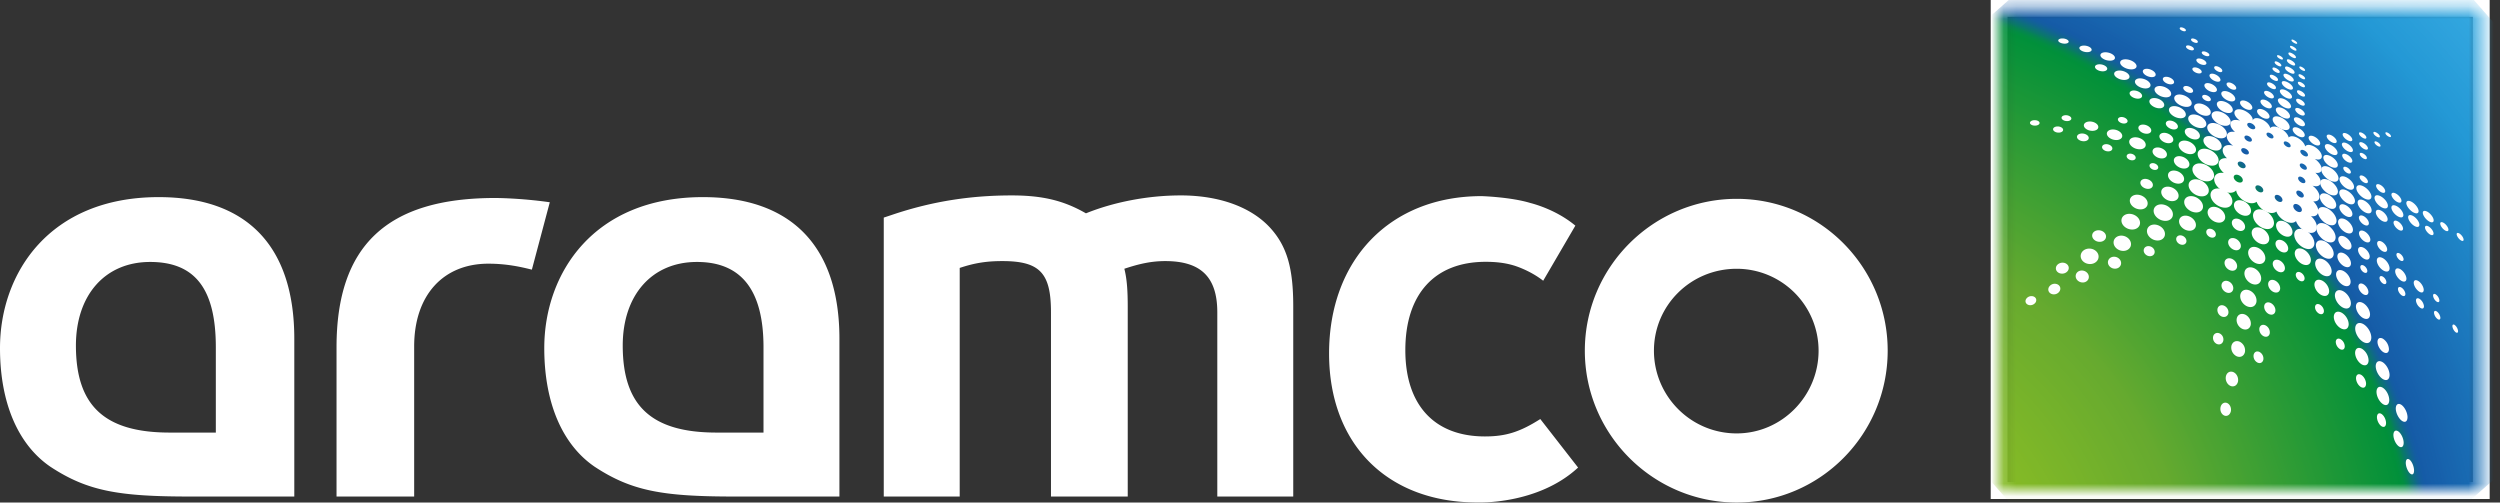
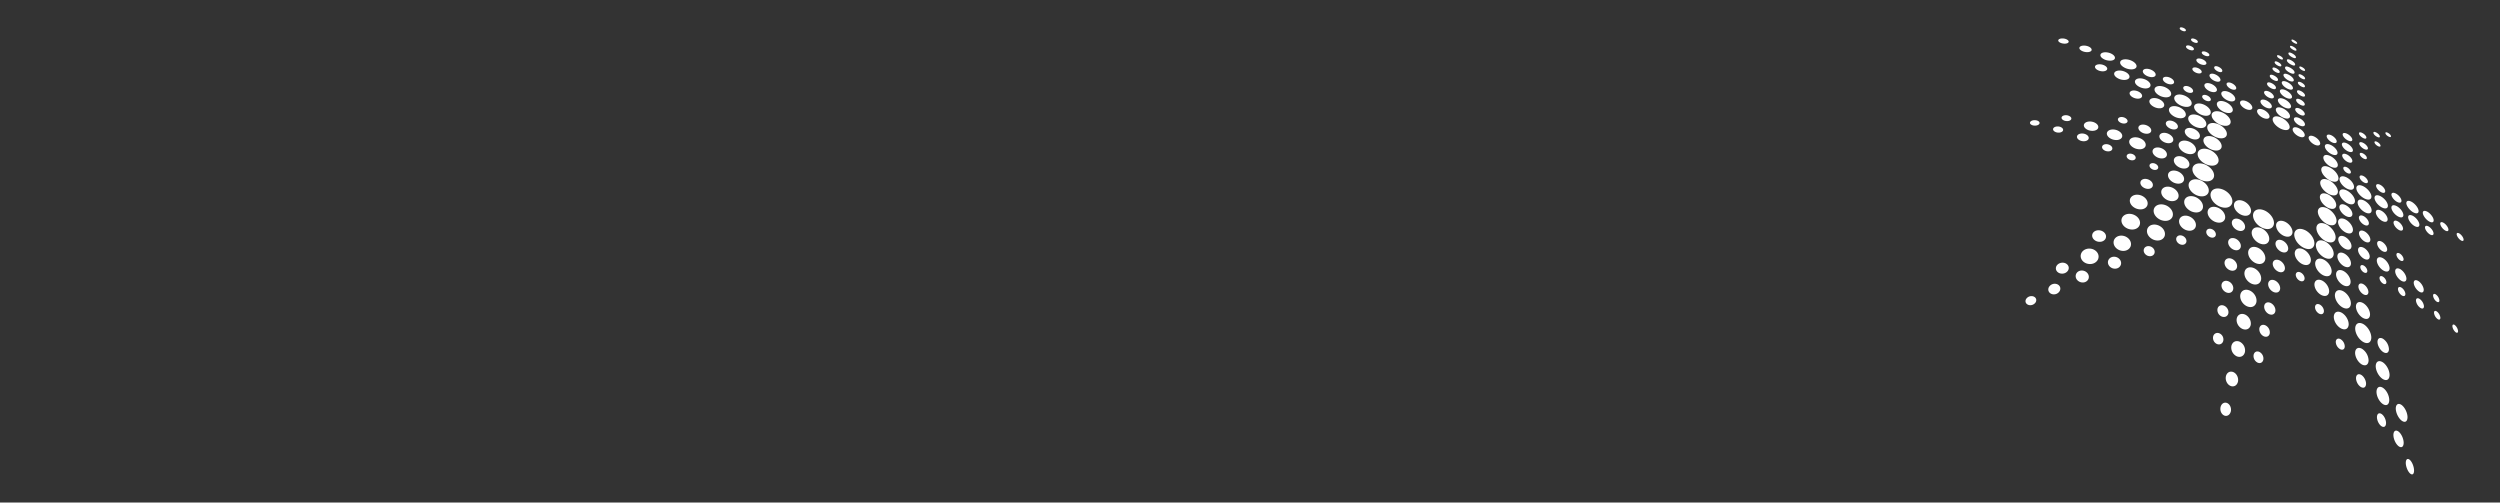
<svg xmlns="http://www.w3.org/2000/svg" width="199" height="40" viewBox="0 0 199 40" fill="none">
  <rect x="0" y="0" width="199" height="40" fill="#333333" stroke="none" />
-   <path d="M159.801 38.378h37.037V1.341h-37.037v37.037zm38.377 1.34h-39.717V0h39.717v39.718z" fill="#fff" />
  <mask id="rfesq2b1ia" style="mask-type:luminance" maskUnits="userSpaceOnUse" x="159" y="0" width="39" height="40">
-     <path d="M159.131.67h38.378v38.378h-38.378V.67z" fill="#fff" />
-   </mask>
+     </mask>
  <g mask="url(#rfesq2b1ia)">
-     <path d="m140.104 17.373 35.729 40.703 40.703-35.729-35.729-40.703-40.703 35.73z" fill="url(#7puygfuk5b)" />
-   </g>
+     </g>
  <path d="M180.303 16.774c.453.229.754.688.699 1.066-.07.383-.479.506-.951.282-.469-.235-.771-.709-.699-1.089.085-.369.493-.477.951-.259zm1.351-7.384c.37.197.631.526.602.764-.041.234-.363.269-.745.074-.383-.2-.644-.54-.604-.778.051-.228.372-.254.747-.06zm.123-.736c.311.167.531.437.506.63-.033.188-.299.208-.617.044-.321-.167-.538-.445-.508-.634.041-.187.309-.2.619-.04zm.119-.729c.287.155.49.402.47.574-.031.169-.277.182-.572.028-.293-.158-.497-.41-.472-.578.038-.167.284-.174.574-.024zm.11-.71c.267.145.457.37.437.522-.025.151-.252.16-.527.016-.27-.147-.461-.378-.437-.529.033-.15.26-.15.527-.01zm.107-.658c.248.135.424.342.405.477-.023.135-.23.137-.482.004-.252-.137-.427-.347-.407-.483.027-.133.235-.13.484.002zm.097-.592c.228.125.39.313.375.435-.02.12-.212.117-.444-.006-.233-.129-.395-.32-.377-.44.025-.12.215-.113.446.01zm.091-.574c.209.117.361.268.347.395-.021.127-.195.1-.408-.013-.214-.12-.369-.275-.349-.4.025-.124.197-.096.41.018zm.09-.582c.181.103.314.233.302.34-.018.107-.168.078-.352-.022-.186-.103-.318-.235-.305-.343.022-.106.17-.076.355.025zm.087-.546c.167.095.289.212.279.309-.017.095-.152.066-.321-.025-.168-.097-.291-.214-.278-.31.017-.096.153-.066.32.026zm.082-.539c.143.084.249.182.24.264-.011.081-.127.051-.273-.029-.146-.083-.254-.182-.242-.263.015-.082.13-.052.275.028zm.083-.504c.127.074.219.159.212.229-.011.07-.115.042-.242-.03-.128-.072-.222-.16-.213-.23.013-.069.117-.042.243.031zm-2.819 16.139c-.391-.196-.641-.6-.581-.93.074-.323.419-.425.804-.243.379.19.628.584.578.913-.064.331-.407.445-.801.26zm-.301 1.575c-.383-.19-.624-.594-.56-.931.075-.332.414-.444.791-.269.372.185.612.58.559.914-.067.337-.406.463-.79.286zm-.32 1.64c-.37-.18-.602-.586-.537-.928.075-.339.409-.46.774-.292.364.179.596.572.541.914-.069.344-.402.478-.778.306zm-.354 1.802c-.362-.172-.587-.578-.517-.928.079-.345.406-.477.761-.315.354.172.577.562.517.91-.072.351-.397.496-.761.333zm-.362 1.801c-.315-.148-.505-.507-.442-.827.07-.315.359-.446.671-.307.305.147.495.497.442.816-.067.318-.355.457-.671.318zm-.447 2.183a.772.772 0 0 1-.42-.828c.077-.318.357-.462.659-.332a.774.774 0 0 1 .42.814c-.07.326-.353.476-.659.346zm-.495 2.359c-.272-.122-.427-.452-.364-.763.068-.305.325-.447.596-.335.265.119.422.44.367.75-.069.308-.326.46-.599.348zm-.489 2.36c-.234-.1-.36-.39-.3-.672.065-.278.288-.417.517-.328.225.098.357.382.303.66-.066.279-.288.428-.52.34zm4.855-15.415c.359.185.604.557.569.862-.049.309-.361.406-.731.227-.367-.188-.612-.569-.569-.878.055-.298.369-.388.731-.211zm1.593.665c.439.232.749.704.719 1.091-.043.393-.417.52-.872.292-.454-.236-.768-.722-.726-1.112.057-.38.432-.49.879-.27zm11.023-.582c-.18-.113-.302-.078-.283.084.023.163.183.383.364.502.185.117.307.08.285-.087-.027-.165-.185-.384-.366-.499zm-1.281-.878c-.243-.143-.41-.1-.389.104.027.207.234.487.474.639.245.147.409.102.387-.11-.03-.21-.237-.484-.472-.633zm-3.584 11.965c-.308-.189-.547-.057-.555.312.003.373.243.817.552 1.02.314.194.546.056.551-.323-.007-.374-.244-.813-.548-1.01zm-1.528-3.029c-.359-.205-.641-.066-.661.323-.008.395.264.867.628 1.087.365.209.645.062.655-.338 0-.397-.27-.86-.622-1.072zm-1.607-2.619c-.355-.192-.64-.07-.67.285-.014.36.248.794.607.998.362.194.647.065.667-.3.007-.359-.253-.786-.604-.983zm-.991-10.745c-.32-.168-.579-.133-.599.09-.01.23.229.541.556.72.327.17.582.127.597-.102.005-.229-.237-.536-.554-.707zm6.566 4.762c-.251-.145-.428-.098-.414.115.023.219.232.508.482.661.254.152.429.098.412-.122-.025-.218-.234-.502-.48-.654zm-1.295-.779c-.267-.15-.461-.103-.452.117.016.222.235.517.505.677.269.154.461.102.447-.123-.02-.224-.237-.514-.5-.671zm-2.584-.44c-.312-.169-.551-.114-.556.136.003.254.247.59.562.768.316.173.552.108.552-.147-.006-.255-.25-.584-.558-.757zm1.304-.346c-.297-.165-.517-.115-.517.12.012.24.249.56.552.738.302.167.522.112.514-.134-.017-.24-.253-.554-.549-.724zm-1.366-.789c-.334-.18-.591-.128-.597.128.003.26.266.614.607.805.342.185.595.125.594-.14-.01-.262-.272-.604-.604-.793zm-1.318.334c-.347-.185-.621-.125-.639.145-.005.274.262.637.614.834.355.187.627.12.637-.158-.003-.274-.269-.63-.612-.821zm-1.851 5.494c-.363-.185-.667-.079-.704.257-.025.343.239.762.608.964.373.19.675.073.702-.272.018-.342-.245-.752-.606-.95zm.109-1.443c-.394-.204-.717-.099-.756.248-.025.357.26.8.661 1.015.404.206.726.091.754-.266.015-.355-.27-.787-.659-.997zm.098-1.362c-.427-.22-.774-.118-.814.24-.025.37.287.836.719 1.072.437.225.784.11.811-.262.015-.37-.297-.823-.716-1.05zm.087-1.274c-.412-.21-.749-.127-.786.208-.021.344.282.786.703 1.014.422.217.757.119.784-.228.01-.342-.292-.77-.701-.994zm.06-1.103c-.362-.187-.655-.122-.684.16-.018.29.25.666.616.868.37.191.662.115.684-.176.01-.29-.255-.657-.616-.852zm.082-1.127c-.392-.201-.707-.141-.739.152-.019.3.275.703.674.918.4.208.714.135.734-.17.007-.299-.28-.688-.669-.9zm.058-1.02c-.38-.2-.687-.149-.714.126-.016.282.271.663.659.874.389.202.694.142.711-.143.007-.28-.277-.652-.656-.857zm-2.471-3.129c-.27-.137-.493-.117-.52.054-.022.173.168.417.442.563.272.137.496.114.519-.058.015-.173-.175-.414-.441-.559zm.054-.796c-.247-.128-.451-.113-.476.035-.016.154.159.372.406.506.248.13.454.11.474-.04.013-.154-.162-.369-.404-.5zm.04-.754c-.214-.112-.389-.103-.411.02-.013.129.141.317.354.432.217.114.389.102.409-.025.012-.126-.142-.312-.352-.427zm.03-.729c-.192-.1-.347-.11-.369.012-.012.125.129.277.321.384.195.101.352.111.368-.014.01-.127-.13-.275-.32-.382zm.042-.677c-.181-.095-.324-.11-.341.001-.011.116.119.254.299.353.18.095.324.108.339-.005.008-.114-.122-.25-.297-.35zm.03-.684c-.161-.085-.286-.1-.301-.005-.01.1.107.22.264.307.16.085.289.1.299.001.008-.098-.109-.215-.262-.303zm.028-.603c-.147-.08-.265-.098-.279-.01-.008.09.1.197.247.28.149.08.266.1.277.007.007-.088-.102-.195-.245-.277zm.027-.62c-.13-.072-.232-.09-.242-.015-.005.078.087.172.217.245.13.07.232.087.242.012.006-.079-.089-.17-.217-.242zm-1.697 14.677c.285.137.529.051.567-.195.03-.246-.157-.543-.435-.684-.281-.136-.524-.057-.569.185-.035.247.153.549.437.694zm-.24 1.58c.272.13.507.04.547-.206.03-.248-.149-.537-.414-.675-.27-.125-.504-.042-.549.2-.035.247.144.542.416.68zm-.377 1.622c.27.126.502.03.544-.224.033-.254-.141-.547-.404-.68-.264-.124-.497-.03-.544.218-.037.255.137.554.404.686zM180.606 25c.251.115.471.015.514-.233.033-.249-.128-.53-.374-.651-.248-.115-.467-.02-.513.225-.037.249.125.538.373.66zm-.417 1.765c.235.107.444.002.486-.241a.63.63 0 0 0-.344-.626c-.232-.105-.44-.007-.486.235a.636.636 0 0 0 .344.633zm-.485 2.1c.222.098.417-.014.46-.25a.594.594 0 0 0-.317-.603c-.218-.099-.412.005-.46.243a.591.591 0 0 0 .317.61zm7.112-14.73c-.322-.173-.574-.124-.591.116-.005.243.244.572.571.754.329.173.579.118.587-.129-.003-.243-.248-.565-.567-.74zm-.07 2.208c-.289-.152-.519-.099-.534.137-.003.237.215.545.507.709.296.157.524.095.534-.145-.001-.239-.218-.54-.507-.701zm-.023 1.14c-.331-.176-.594-.102-.613.175-.008.283.241.645.576.832.337.177.597.097.609-.187.002-.282-.247-.637-.572-.82zm-.166 4.097c-.323-.172-.583-.075-.605.234-.014.313.227.697.555.882.329.175.588.069.603-.247.006-.313-.232-.69-.553-.869zm5.438-5.499c-.274-.157-.464-.112-.451.112.025.225.254.527.528.696.276.158.465.11.447-.12-.029-.227-.256-.524-.524-.688zm-3.973 11.687c-.3-.168-.535-.045-.555.297-.007.346.22.753.52.938.306.173.541.041.553-.309a1.16 1.16 0 0 0-.518-.926zm1.66 3.103c-.283-.178-.503-.046-.513.312 0 .363.22.79.507.981.288.184.504.046.509-.322-.004-.363-.222-.784-.503-.97zm-3.286-5.98c-.331-.176-.599-.052-.624.291-.019.35.223.766.559.954.335.18.602.049.624-.303.008-.35-.232-.756-.559-.941zm-1.535-2.547c-.326-.167-.596-.06-.631.254-.023.32.209.704.539.882.332.17.602.055.631-.267.015-.317-.217-.694-.539-.869zm-1.49-2.484c-.359-.179-.659-.077-.706.242-.037.325.214.72.574.91.365.18.666.07.704-.256.028-.324-.22-.71-.572-.896zm3.247.327c-.301-.159-.544-.077-.563.2-.01.28.215.63.521.801.308.163.547.072.562-.21.003-.282-.22-.622-.52-.791zm-1.037-8.622c-.283-.149-.508-.12-.523.065-.01.193.203.463.49.619.287.152.507.118.521-.075.001-.192-.209-.456-.488-.61zm5.154 3.855c-.223-.127-.385-.091-.377.085.015.179.199.42.424.553.225.128.385.088.375-.092-.016-.179-.2-.417-.422-.546zm-2.504 3.005c-.255-.138-.451-.08-.457.142.001.223.198.509.452.657.258.14.452.077.454-.15-.004-.223-.201-.505-.449-.649zm-.124 5.701c-.313-.175-.56-.067-.575.259-.004.33.233.73.55.919.321.178.566.065.573-.272-.002-.33-.237-.722-.548-.906zm-1.434-5.267c-.292-.157-.529-.084-.548.173-.008.264.212.594.511.758.299.16.529.082.544-.184.003-.262-.217-.585-.507-.747zm3.021 1.7c-.285-.16-.499-.083-.5.184.006.271.233.617.518.789.289.166.503.085.498-.19-.014-.274-.236-.613-.516-.783zm1.226 13.791c-.23-.162-.403-.043-.405.28.005.327.188.716.417.891.234.167.4.044.4-.287-.008-.328-.188-.712-.412-.884zm-1.348-17.567c-.263-.146-.46-.095-.459.122.01.222.221.516.484.67.271.15.464.093.459-.13-.013-.225-.222-.51-.484-.662zm-5.319-5.892c-.257-.134-.467-.112-.487.055-.013.17.175.408.434.55.262.134.47.109.487-.062.009-.17-.178-.405-.434-.543zm2.603.543c-.245-.13-.435-.11-.442.052 0 .167.19.4.435.537.251.13.439.109.444-.056-.005-.167-.193-.396-.437-.533zm2.631 3.289c-.203-.112-.354-.082-.35.075.008.155.172.367.375.487.207.114.357.082.352-.078-.01-.159-.173-.369-.377-.484zm-1.32 5.009c-.26-.142-.46-.074-.468.161 0 .24.2.543.463.696.264.147.463.073.468-.17-.004-.24-.204-.539-.463-.688zm1.445-.483c-.227-.127-.395-.071-.393.132.005.204.183.467.408.602.229.129.396.07.392-.136-.01-.207-.186-.466-.407-.598zm1.474 2.19c-.251-.148-.436-.078-.431.17.012.25.217.568.469.729.253.153.435.076.427-.177-.017-.252-.219-.564-.465-.721zm2.252-3.4c-.19-.114-.322-.076-.307.093.022.171.183.396.374.52.191.117.322.075.303-.098-.02-.17-.183-.394-.37-.514zm-6.477-7.375c-.215-.115-.384-.102-.387.036 0 .14.167.34.384.463.22.116.387.1.387-.042-.003-.14-.17-.337-.384-.457zm-.013 1.65c-.227-.12-.402-.095-.411.06.002.158.176.377.402.504.229.121.404.095.409-.065-.005-.159-.175-.374-.4-.5zm4.316 19.92c-.262-.178-.459-.053-.461.294.009.35.217.77.479.964.266.186.457.059.456-.3-.012-.355-.219-.769-.474-.957zm-5.548-21.444c-.223-.116-.4-.1-.413.044-.005.147.163.355.39.479.227.12.404.1.409-.049.003-.145-.164-.35-.386-.474zm2.55 6.425c-.222-.121-.394-.075-.399.112.002.187.174.432.399.558.223.123.395.075.397-.116-.007-.188-.177-.428-.397-.553zm-.015-3.19c-.185-.1-.327-.073-.329.062.003.139.15.327.337.432.187.104.329.075.327-.066-.007-.139-.152-.324-.335-.428zm-.019 8.601c-.221-.125-.395-.053-.403.169-.004.222.168.497.392.629.225.127.399.051.404-.174-.002-.223-.171-.495-.393-.624zm1.572 4.35c-.254-.155-.452-.054-.457.238.002.292.202.648.459.813.258.157.452.052.454-.245a1.068 1.068 0 0 0-.456-.806zm-2.871-13.648c-.172-.09-.302-.068-.307.053-.002.124.127.29.297.384.172.092.303.069.308-.055-.003-.123-.131-.288-.298-.382zm2.739 19.627c-.202-.13-.36-.025-.368.244 0 .273.156.587.358.727.207.132.364.025.367-.25-.001-.272-.155-.586-.357-.72zm1.313-15.324c-.212-.122-.365-.079-.36.103.013.186.187.426.399.556.215.123.367.077.358-.11-.016-.185-.188-.424-.397-.55zm-2.749-6.245c-.195-.105-.341-.092-.341.037.005.128.159.312.354.422.195.105.34.088.339-.042-.009-.127-.16-.31-.352-.417zm7.651 7.213c-.155-.1-.255-.069-.235.076.025.146.16.34.313.446.156.102.256.068.234-.08-.025-.147-.16-.339-.312-.442zm-3.283 3.775c-.222-.14-.379-.073-.372.155.016.232.201.528.425.678.225.143.38.075.37-.16-.02-.236-.201-.53-.423-.673zm-.684 14.232c-.187-.155-.322-.045-.321.253.009.302.159.664.342.83.189.16.322.051.317-.256-.01-.305-.157-.665-.338-.827zm-3.866-6.764c-.225-.127-.402-.025-.416.242-.005.272.161.585.386.722.227.132.402.025.414-.247.003-.27-.164-.582-.384-.717zm3.073-9.658c-.16-.094-.277-.052-.272.098.009.152.137.345.297.445.162.097.279.052.274-.1-.014-.153-.142-.347-.299-.443zm-2.965-9.587c-.163-.089-.287-.092-.287.025.007.118.136.257.301.352.167.09.29.092.288-.028-.008-.115-.138-.256-.302-.35zm1.177.706c-.136-.074-.234-.074-.232.023.01.098.116.217.253.294.135.073.236.073.231-.024-.012-.1-.117-.218-.252-.293zm-2.928 15.698c-.202-.107-.366-.024-.384.197a.706.706 0 0 0 .337.592c.203.108.365.022.379-.2a.698.698 0 0 0-.332-.59zm-1.651-2.755c-.196-.1-.362-.026-.383.174-.017.202.123.439.322.547.202.1.365.025.383-.177.014-.204-.128-.437-.322-.544zm-1.526-2.554c-.195-.099-.362-.034-.391.147-.016.185.117.407.314.509.197.098.364.03.387-.154.015-.185-.117-.402-.31-.502zm6.033-11.135c-.145-.079-.25-.085-.245.018.008.102.125.226.27.306.145.08.25.083.243-.02-.01-.102-.125-.224-.268-.304zm.922.022c-.125-.067-.216-.07-.211.016.008.089.106.195.233.267.124.067.217.072.21-.018-.006-.087-.106-.195-.232-.265zm3.813 12.865c-.14-.094-.239-.05-.229.103a.704.704 0 0 0 .274.456c.142.093.238.05.228-.107a.703.703 0 0 0-.273-.452zm-1.292.355c-.178-.113-.305-.058-.3.137a.835.835 0 0 0 .342.564c.177.118.304.058.295-.14a.84.84 0 0 0-.337-.561zm-1.449-.903c-.166-.101-.287-.05-.284.124.008.173.142.39.307.497.167.104.289.049.284-.127-.009-.175-.144-.388-.307-.494zm-1.482-.874c-.157-.09-.27-.043-.27.109 0 .155.123.345.275.44.157.09.272.042.272-.113-.003-.154-.127-.344-.277-.436zm-1.517-.88c-.158-.084-.278-.04-.283.11 0 .151.12.336.277.428.158.089.28.04.283-.11 0-.15-.121-.335-.277-.427zm5.817 3.656c-.142-.098-.242-.051-.232.116a.74.74 0 0 0 .275.475c.142.102.242.053.232-.115a.737.737 0 0 0-.275-.476zm1.433 1.083c-.125-.095-.211-.052-.201.104a.752.752 0 0 0 .247.453c.129.097.214.052.202-.106a.742.742 0 0 0-.248-.45zm-7.298-13.657c-.157-.085-.279-.08-.28.038.006.119.132.264.292.352.158.085.278.08.275-.042-.005-.118-.128-.26-.287-.348zm-9.488 3.802c-.374-.174-.716-.089-.794.202-.069.3.168.672.549.859.382.177.722.082.792-.217.057-.298-.178-.66-.547-.844zm-1.617-.911c-.474-.217-.919-.115-1.033.244-.101.37.189.832.673 1.064.489.22.931.102 1.033-.267.086-.369-.206-.814-.673-1.041zm-10.833-11.44c.254.086.377.243.291.367-.096.118-.366.145-.624.063-.261-.087-.389-.243-.296-.367.1-.117.372-.145.629-.063zm1.785.554c.302.116.458.318.359.47-.105.147-.424.174-.736.064-.308-.119-.467-.317-.36-.473.11-.145.432-.171.737-.061zm-.677 14.144c.287.116.425.374.322.61-.108.233-.419.331-.714.223-.292-.115-.429-.386-.32-.62.116-.228.425-.32.712-.213zm2.559-1.283c.387.16.589.52.469.835-.133.312-.537.435-.941.278-.397-.167-.597-.534-.465-.85.14-.306.547-.418.937-.263zm2.57-.744c.407.18.63.563.522.888-.122.325-.531.442-.953.268-.415-.183-.642-.573-.522-.9.132-.318.544-.424.953-.256zm4.803-8.198c.344.172.562.46.506.669-.067.21-.387.24-.743.072-.354-.177-.572-.471-.507-.681.075-.202.395-.227.744-.06zm-8.132-2.463c.322.125.492.349.397.52-.105.17-.437.208-.767.09-.33-.13-.502-.351-.399-.526.114-.166.446-.204.769-.084zm1.654.632c.328.137.51.378.42.561-.1.179-.43.217-.771.082-.337-.139-.52-.38-.42-.564.105-.177.44-.21.771-.079zm2.749 2.224c.359.166.567.454.486.675-.097.216-.447.261-.818.103-.37-.167-.579-.459-.487-.682.102-.212.457-.252.819-.096zm-1.149-1.601c.352.157.552.425.467.63-.099.199-.447.237-.814.087-.362-.16-.566-.434-.468-.637.107-.195.459-.23.815-.08zm1.595.686c.37.171.587.47.507.69-.094.217-.456.257-.841.09-.382-.177-.604-.477-.509-.7.104-.212.467-.246.843-.08zm1.134 1.593c.387.185.619.507.541.752-.094.245-.466.297-.866.117-.399-.187-.633-.517-.542-.764.1-.237.475-.282.867-.105zm-.273 6.48c.398.187.634.562.545.88-.105.32-.495.425-.911.246-.41-.19-.644-.577-.544-.896.114-.309.504-.407.91-.23zm.41-1.33c.432.202.687.603.596.93-.106.326-.524.428-.97.233-.442-.205-.699-.614-.595-.944.116-.319.535-.41.969-.219zm.37-1.251c.462.222.741.64.649.98-.11.34-.555.438-1.036.224-.479-.225-.757-.657-.649-.997.122-.329.569-.416 1.036-.207zm.376-1.166c.445.215.719.614.634.929-.102.317-.529.4-.995.19-.462-.218-.737-.629-.637-.946.115-.307.544-.378.998-.173zm.318-1.016c.394.19.634.535.563.799-.087.265-.459.329-.863.143-.404-.193-.646-.544-.561-.81.096-.26.468-.314.861-.132zm.367-1.025c.424.209.686.57.611.848-.088.275-.487.334-.923.13-.435-.21-.702-.584-.612-.861.1-.267.499-.315.924-.117zm.316-.934c.41.203.667.552.597.81-.082.258-.464.304-.889.106-.424-.207-.683-.564-.601-.823.094-.25.479-.288.893-.093zm3.275-.212c.272.144.455.379.427.547-.04.167-.279.189-.561.049-.278-.146-.462-.386-.427-.554.044-.165.286-.182.561-.042zm.217-.752c.248.133.42.345.393.493-.035.147-.251.162-.508.032-.254-.132-.424-.35-.394-.497.04-.145.258-.155.509-.028zm.215-.701c.217.117.362.297.342.422-.03.122-.217.13-.437.017-.22-.117-.367-.3-.342-.426.032-.118.218-.125.437-.013zm.195-.676c.195.105.331.254.31.376-.028.121-.193.11-.392.008-.198-.107-.337-.257-.312-.38.032-.12.197-.106.394-.004zm.184-.61c.182.098.308.231.29.343-.025.11-.179.095-.362-.001-.184-.099-.312-.236-.29-.346.028-.108.18-.093.362.004zm.17-.583c.16.089.273.205.257.302-.022.094-.155.077-.319-.008-.162-.09-.277-.207-.257-.304.025-.092.159-.073.319.01zm.148-.49c.147.081.254.188.239.275-.02.087-.144.067-.295-.013-.151-.084-.254-.19-.237-.277.02-.085.143-.067.293.015zm.154-.5c.132.074.223.166.212.241-.019.074-.127.054-.257-.018-.134-.074-.227-.165-.212-.24.017-.074.125-.052.257.018zm-3.429 13.867c-.292-.142-.472-.434-.418-.677.063-.234.328-.309.618-.177.287.142.468.429.419.669-.058.242-.323.32-.619.185zm-.313 1.542c-.281-.136-.451-.422-.397-.664.063-.236.318-.317.597-.192.273.133.445.417.395.657-.058.239-.313.327-.595.199zm-.299 1.635c-.275-.13-.442-.422-.385-.673.066-.245.32-.333.595-.212.27.13.437.416.387.664-.061.249-.317.344-.597.22zm-.272 1.771c-.26-.12-.412-.402-.355-.647.065-.24.305-.335.564-.22.255.118.405.394.353.637-.058.244-.302.346-.562.23zm-.355 1.924a.569.569 0 0 1-.326-.624c.065-.237.292-.335.531-.232.24.112.38.376.33.616-.062.237-.29.342-.535.24zm-.376 2.19a.537.537 0 0 1-.297-.603c.062-.234.282-.337.507-.242a.531.531 0 0 1 .297.592c-.06.237-.278.347-.507.252zM175.459 8.34c.359.171.576.467.506.685-.082.216-.422.256-.791.089-.369-.175-.586-.476-.507-.694.091-.212.434-.246.792-.08zm-.807 1.927c.325.151.517.425.447.639-.08.211-.392.26-.724.113-.332-.153-.527-.434-.451-.647.089-.205.401-.252.728-.105zm-.371 1.016c.369.173.588.493.506.747-.095.25-.456.315-.838.149-.382-.174-.6-.5-.509-.755.104-.245.466-.303.841-.141zm-1.366 3.653c.365.166.574.501.48.785-.105.278-.472.372-.85.215-.379-.169-.586-.512-.484-.796.115-.274.482-.362.854-.204zM169.62 4.81c.343.143.524.385.422.562-.112.173-.467.202-.823.063-.352-.145-.535-.387-.423-.567.12-.17.477-.197.824-.058zm-.456 14.006c.362.153.546.497.429.806-.132.308-.515.437-.887.292-.371-.155-.553-.51-.424-.821.138-.3.519-.419.882-.277zm-2.562 1.024c.363.147.537.49.398.81-.15.313-.55.453-.929.315-.374-.145-.544-.502-.395-.82.155-.308.555-.438.926-.305zm5.223-1.893c.379.166.584.53.479.849-.12.317-.504.439-.896.28-.388-.17-.594-.544-.477-.864.127-.312.512-.424.894-.265zm2.471-.708c.357.165.566.512.481.81-.099.295-.452.405-.821.245-.367-.167-.574-.524-.481-.823.106-.29.458-.387.821-.232zm2.283-.692c.375.178.605.547.534.854-.089.309-.448.412-.838.239-.387-.184-.616-.561-.532-.87.095-.3.454-.395.836-.223zm-3.199-2.895c.342.157.539.462.456.714-.095.252-.434.327-.786.18-.35-.16-.546-.47-.455-.724.103-.245.44-.315.785-.17zm4.091-6.301c.301.151.494.402.449.577-.058.175-.337.195-.647.047-.309-.156-.504-.41-.449-.588.063-.168.342-.187.647-.036zm-6.243-1.797c.272.12.419.32.344.467-.084.142-.357.16-.636.042-.278-.122-.427-.322-.345-.47.087-.138.362-.156.637-.04zm1.362 5.09c.295.133.463.375.387.57-.084.193-.376.244-.679.117-.302-.133-.471-.382-.391-.577.09-.188.386-.237.683-.11zm-2.128 4.925c.374.16.573.499.462.788-.121.288-.505.393-.892.241-.384-.163-.584-.507-.462-.799.13-.28.515-.38.892-.23zm3.35-3.06c.331.154.524.442.448.68-.09.231-.414.3-.756.151-.339-.153-.531-.45-.447-.687.096-.227.42-.289.755-.144zM170.339 11c.347.145.534.425.435.656-.111.227-.467.293-.826.155-.353-.147-.542-.432-.433-.662.116-.222.474-.286.824-.149zm-5.968 9.94c.259.097.37.34.259.566-.122.229-.414.334-.681.244-.262-.097-.372-.346-.255-.574.126-.222.417-.322.677-.236zm7.473-13.058c.315.138.492.382.41.57-.09.184-.404.224-.729.09-.322-.138-.5-.383-.412-.573.098-.18.414-.217.731-.087zm7.029.203c.268.14.444.367.409.528-.044.16-.287.178-.561.043-.272-.14-.451-.37-.407-.532.048-.155.288-.172.559-.039zm-3.933-2.674c.202.08.339.225.314.335-.032.109-.214.134-.422.055-.209-.08-.345-.227-.315-.338.033-.107.216-.13.423-.052zm-2.214.767c.239.107.376.29.319.424-.065.129-.302.15-.549.047-.245-.11-.382-.294-.32-.427.068-.129.307-.147.55-.044zm-.652 5.628c.304.133.474.39.394.6-.089.207-.394.267-.708.139-.312-.137-.483-.399-.395-.609.093-.202.4-.259.709-.13zm-1.198-1.83c.272.115.422.332.345.503-.085.172-.358.217-.637.109-.278-.118-.429-.339-.347-.51.089-.167.365-.212.639-.102zm-2.361.39c.322.125.486.374.387.577-.111.2-.445.264-.775.144-.327-.125-.498-.376-.389-.58.117-.198.452-.26.777-.141zm-1.108-5.202c.256.09.388.259.304.39-.09.129-.355.162-.617.077-.26-.093-.394-.259-.307-.394.095-.125.364-.158.62-.073zm7.88-.457c.221.088.369.243.342.357-.033.115-.23.138-.455.052-.225-.09-.372-.246-.342-.36.035-.114.232-.134.455-.05zm.783 1.995c.272.134.439.352.39.506-.06.153-.313.17-.594.041-.275-.136-.443-.358-.387-.512.064-.15.317-.163.591-.035zm.319-.756c.24.122.392.317.355.453-.043.133-.262.143-.507.021-.242-.122-.396-.318-.356-.454.049-.13.269-.138.508-.02zm-3.386 3.716c.259.117.406.327.344.492-.072.162-.324.2-.589.087-.26-.119-.41-.33-.342-.496.073-.158.327-.195.587-.083zm1.267-2.756c.215.1.338.267.293.389-.053.118-.257.133-.474.038-.215-.102-.342-.269-.292-.389.056-.117.261-.135.473-.038zm-3.252 7.386c.265.113.405.345.332.54-.083.194-.352.259-.622.15-.269-.115-.412-.35-.332-.545.086-.192.357-.254.622-.145zm4.693-6.682c.187.092.302.243.267.354-.042.108-.218.125-.41.035-.191-.092-.307-.247-.267-.356.045-.108.222-.122.41-.033zm1.967-.971c.214.11.352.285.324.409-.033.121-.222.131-.441.025-.213-.112-.353-.292-.323-.414.036-.12.225-.129.44-.02zm-7.518.624c.264.107.407.303.332.454-.083.148-.35.181-.62.078-.271-.108-.414-.305-.334-.457.087-.145.355-.179.622-.075zm-5.754-4.168c.214.069.314.194.232.292-.085.094-.319.117-.537.053-.217-.066-.321-.19-.234-.29.089-.093.324-.118.539-.055zm2.241 6.625c.3.109.447.326.348.508-.11.18-.428.24-.737.14-.304-.109-.457-.327-.349-.51.114-.18.434-.238.738-.138zm-2.913 12.897c.24.09.333.322.22.546a.535.535 0 0 1-.639.24c-.244-.09-.337-.33-.22-.552a.538.538 0 0 1 .639-.234zm-1.882.976c.213.074.293.27.19.464a.505.505 0 0 1-.576.215c-.215-.075-.297-.277-.188-.47a.506.506 0 0 1 .574-.209zm6.647-3.115c.272.114.407.38.31.626-.105.244-.395.349-.676.242-.277-.115-.41-.389-.308-.634.106-.24.4-.34.674-.234zm-2.568 1.098c.272.113.405.382.31.627-.105.244-.395.35-.675.242-.279-.115-.409-.388-.309-.635.107-.24.4-.34.674-.234zm3.16-12.221c.202.082.31.234.247.357-.069.122-.277.159-.482.082-.207-.082-.316-.237-.251-.36.07-.122.281-.156.486-.079zm5.282-5.694c.174.07.285.178.259.275-.037.092-.191.093-.362.025-.177-.072-.291-.183-.259-.277.037-.09.19-.092.362-.023zm-3.162 15.97c.231.1.352.33.282.535-.076.2-.313.284-.55.189-.235-.102-.357-.336-.284-.54.079-.201.319-.278.552-.184zm2.531-.858c.219.1.342.317.287.506-.065.186-.28.26-.503.165-.222-.1-.346-.322-.287-.51.068-.186.282-.254.503-.16zm2.346-.524c.207.099.329.306.287.482-.052.172-.25.237-.46.144-.211-.099-.334-.309-.287-.486.051-.171.252-.232.46-.14zm-11.46-9.05c.202.063.3.2.227.316-.08.115-.297.157-.504.097-.204-.063-.302-.199-.225-.319.08-.113.298-.157.502-.095zm1.331 1.464c.244.085.362.265.277.419-.093.152-.352.205-.602.125-.249-.087-.367-.265-.279-.42.094-.15.356-.204.604-.124zm1.911.85c.213.083.323.251.253.393-.077.138-.302.183-.522.107-.219-.084-.327-.252-.254-.394.079-.139.304-.184.523-.105zm1.88.752c.192.078.292.237.234.365-.062.128-.257.169-.451.095-.193-.08-.294-.237-.235-.367.067-.127.262-.165.452-.093zm1.797.76c.185.08.287.24.235.37-.057.133-.242.171-.43.094-.187-.08-.291-.242-.239-.375.06-.127.247-.167.434-.089zm4.057-8.892c.167.068.284.173.259.267-.027.093-.17.098-.34.032-.171-.07-.284-.176-.261-.27.029-.09.174-.093.342-.03zm-.886-1.026c.151.062.251.16.227.245-.025.082-.155.083-.305.02-.152-.063-.254-.16-.23-.247.026-.08.157-.08.308-.018zm-.932-.893c.135.055.228.14.208.215-.021.077-.138.08-.275.025s-.23-.141-.212-.216c.025-.076.14-.077.279-.024zm2.841 3.12c.179.094.294.225.265.332-.036.105-.191.1-.372.01-.18-.092-.297-.227-.267-.334.039-.103.196-.096.374-.008zm-12.656 4.757c.206.065.305.207.228.332-.083.122-.309.17-.519.108-.21-.063-.308-.207-.228-.332.085-.12.31-.168.519-.108zm-1.857-.507c.198.053.285.175.208.288-.083.11-.298.159-.499.11-.2-.053-.288-.175-.208-.288.083-.11.298-.157.499-.11z" fill="#fff" />
-   <path d="M179.249 9.835c.175.09.292.246.268.357-.028.112-.187.13-.367.044-.177-.094-.293-.247-.268-.36.031-.11.19-.127.367-.04zm1.479.775c.156.08.259.21.242.32-.023.107-.156.117-.312.04-.156-.082-.263-.215-.243-.324.025-.107.158-.115.313-.036zm1.362.699c.152.078.259.213.245.323-.02.109-.148.12-.303.042-.154-.082-.261-.217-.246-.325.02-.11.147-.12.304-.04zm1.345.675c.17.092.288.249.28.367-.013.117-.155.137-.327.05-.172-.091-.295-.252-.284-.37.019-.115.16-.135.331-.047zm-4.432-1.144c.162.083.269.223.246.338-.03.114-.174.129-.339.049-.167-.085-.275-.225-.25-.34.033-.112.18-.126.343-.047zm4.365 2.222c.155.084.269.227.259.346-.017.12-.147.136-.306.056-.16-.085-.272-.228-.26-.348.018-.119.148-.136.307-.054zm-4.612-1.223c.169.085.277.237.254.352-.032.117-.184.14-.354.06-.173-.085-.28-.238-.252-.357.03-.113.184-.137.352-.055zm4.49 2.266c.16.085.275.243.264.362-.015.12-.152.15-.314.067-.163-.085-.279-.246-.265-.366.018-.118.153-.147.315-.063zm-4.752-1.2c.172.089.284.247.256.37-.032.124-.19.154-.366.072-.175-.09-.285-.25-.257-.372.035-.123.192-.15.367-.07zm4.619 2.314c.165.086.282.252.27.38-.018.13-.159.164-.327.08-.165-.09-.282-.256-.269-.385.019-.128.159-.16.326-.075zm-4.59-.83c-.039.146-.219.185-.419.093-.202-.102-.329-.289-.294-.437.042-.144.224-.182.421-.089.198.099.324.284.292.433zm1.368.408c.175.089.289.255.265.387-.03.132-.183.169-.36.084-.174-.087-.289-.257-.264-.389.032-.13.185-.165.359-.082zm1.525.758c.17.088.285.257.268.39-.023.134-.173.172-.345.088-.173-.088-.29-.26-.27-.395.025-.132.175-.165.347-.083zm1.505.73c.19.1.322.294.308.448-.023.151-.183.193-.377.098-.19-.1-.323-.295-.305-.447.023-.152.185-.192.374-.099zm-5.052-7.387c-.057.212.13.5.449.71-.377-.125-.691-.063-.77.179-.056.214.087.486.359.716-.32-.06-.572.023-.642.247-.072.263.135.602.494.849-.397-.122-.729-.033-.818.24-.063.234.067.517.327.758-.32-.037-.569.071-.644.315-.075.27.089.597.396.856-.367-.06-.661.058-.753.34-.102.38.21.864.728 1.115.422.192.809.151 1.001-.07.051.337.338.697.75.9.357.17.679.16.88.009.108.3.37.594.719.769.35.169.662.159.854.005.113.305.377.6.719.777.357.174.669.159.844-.013.115.319.384.63.733.813.489.245.886.122.929-.282.022-.304-.169-.661-.47-.928.322.055.552-.07.582-.357.018-.264-.14-.569-.401-.82.282.03.474-.084.498-.333.02-.298-.214-.664-.563-.917.362.12.629.025.658-.256.015-.243-.156-.535-.426-.77.286.055.484-.036.506-.267.015-.262-.217-.603-.556-.836.315.11.546.046.567-.18.014-.26-.26-.61-.63-.81-.327-.168-.599-.162-.694.005-.049-.24-.292-.52-.616-.694-.314-.16-.582-.162-.697-.021-.059-.256-.317-.551-.669-.736-.359-.182-.673-.18-.801-.015-.05-.229-.28-.492-.603-.66-.39-.193-.732-.181-.795.063h-.002c.053-.246-.22-.576-.612-.775-.396-.193-.754-.165-.831.074zm-39.628 25.601c-3.667 0-6.587-2.986-6.587-6.586s2.92-6.519 6.587-6.519a6.52 6.52 0 0 1 6.518 6.519c0 3.6-2.919 6.586-6.518 6.586zm0-18.672c-6.655 0-12.088 5.432-12.088 12.086 0 6.655 5.433 12.087 12.088 12.087 6.653 0 12.019-5.432 12.019-12.087 0-6.654-5.366-12.086-12.019-12.086zm-44.261-.272c-2.65 0-5.364.544-7.538 1.426-1.767-1.02-3.464-1.426-5.908-1.426-3.055 0-6.18.407-9.573 1.561l-.613.204v22.205h6.045V21.327c1.221-.407 2.172-.544 3.395-.544 2.988 0 3.87.951 3.87 4.075v14.667h6.11V24.45c0-1.358-.066-2.241-.27-3.057 1.222-.407 2.173-.61 3.259-.61 2.853 0 4.14 1.29 4.14 4.074v14.667h6.045V24.382c0-2.988-.475-4.753-1.833-6.246-1.493-1.63-4.006-2.581-7.13-2.581zm24.222 19.185c-4.028 0-6.337-2.5-6.337-6.866 0-4.468 2.336-7.034 6.397-7.034.842 0 1.555.087 2.234.29 0 0 1.246.358 2.342 1.217l2.561-4.386c-1.393-1.162-3.036-1.664-3.594-1.807-1.565-.474-3.869-.543-3.869-.543-7.266 0-12.141 5.039-12.141 12.529 0 7.204 4.623 11.855 11.794 11.855 0 0 4.802.21 8.027-2.778l-3.008-3.862c-1.63 1.038-2.765 1.385-4.406 1.385zM39.418 15.76c-8.624 0-12.63 3.802-12.63 11.884v11.882h6.18v-11.95c0-4.075 2.309-6.587 5.907-6.587 1.494 0 2.648.272 3.462.475l1.427-5.364c-2.393-.342-4.346-.34-4.346-.34zm21.357 11.882c0-4.55-1.767-6.79-5.297-6.79-3.599 0-5.908 2.648-5.908 6.655 0 4.82 2.31 6.926 7.47 6.926h3.735v-6.79zm6.043-.679v12.562h-8.284c-5.704 0-8.216-.407-11.205-2.376-2.579-1.767-4.005-5.094-4.005-9.44 0-5.974 3.937-12.018 12.63-12.018 7.062 0 10.864 3.938 10.864 11.272zm-49.638.68c0-4.619-1.63-6.791-5.23-6.791-3.598 0-5.907 2.648-5.907 6.655 0 4.82 2.309 6.926 7.47 6.926h3.667v-6.79zm6.246-.68v12.562h-8.215c-5.704 0-8.217-.407-11.205-2.376C1.426 35.382 0 32.055 0 27.709c0-5.974 3.937-12.018 12.63-12.018 7.062 0 10.796 3.938 10.796 11.272z" fill="#fff" />
  <defs>
    <radialGradient id="7puygfuk5b" cx="0" cy="0" r="1" gradientUnits="userSpaceOnUse" gradientTransform="rotate(-41.277 136.632 -163.664) scale(73.975)">
      <stop stop-color="#84BA26" />
      <stop offset=".25" stop-color="#84BA26" />
      <stop offset=".273" stop-color="#84BA26" />
      <stop offset=".293" stop-color="#83B926" />
      <stop offset=".297" stop-color="#82B927" />
      <stop offset=".301" stop-color="#81B927" />
      <stop offset=".305" stop-color="#81B827" />
      <stop offset=".309" stop-color="#80B827" />
      <stop offset=".313" stop-color="#7FB727" />
      <stop offset=".316" stop-color="#7EB728" />
      <stop offset=".32" stop-color="#7EB728" />
      <stop offset=".324" stop-color="#7DB628" />
      <stop offset=".328" stop-color="#7CB628" />
      <stop offset=".332" stop-color="#7BB529" />
      <stop offset=".336" stop-color="#7AB529" />
      <stop offset=".34" stop-color="#7AB429" />
      <stop offset=".344" stop-color="#79B429" />
      <stop offset=".348" stop-color="#78B42A" />
      <stop offset=".352" stop-color="#77B32A" />
      <stop offset=".355" stop-color="#77B32A" />
      <stop offset=".359" stop-color="#76B22A" />
      <stop offset=".363" stop-color="#75B22B" />
      <stop offset=".367" stop-color="#74B22B" />
      <stop offset=".371" stop-color="#73B12B" />
      <stop offset=".375" stop-color="#73B12B" />
      <stop offset=".379" stop-color="#72B02B" />
      <stop offset=".383" stop-color="#71B02C" />
      <stop offset=".387" stop-color="#70AF2C" />
      <stop offset=".391" stop-color="#6FAF2C" />
      <stop offset=".395" stop-color="#6FAF2C" />
      <stop offset=".398" stop-color="#6EAE2D" />
      <stop offset=".402" stop-color="#6DAE2D" />
      <stop offset=".406" stop-color="#6CAD2D" />
      <stop offset=".41" stop-color="#6CAD2D" />
      <stop offset=".414" stop-color="#6BAD2E" />
      <stop offset=".418" stop-color="#6AAC2E" />
      <stop offset=".422" stop-color="#69AC2E" />
      <stop offset=".426" stop-color="#68AB2E" />
      <stop offset=".43" stop-color="#68AB2E" />
      <stop offset=".434" stop-color="#67AA2F" />
      <stop offset=".438" stop-color="#66AA2F" />
      <stop offset=".441" stop-color="#65AA2F" />
      <stop offset=".445" stop-color="#63A92F" />
      <stop offset=".449" stop-color="#61A92F" />
      <stop offset=".453" stop-color="#60A830" />
      <stop offset=".457" stop-color="#5EA830" />
      <stop offset=".461" stop-color="#5CA830" />
      <stop offset=".465" stop-color="#5BA730" />
      <stop offset=".469" stop-color="#59A730" />
      <stop offset=".473" stop-color="#58A631" />
      <stop offset=".477" stop-color="#56A631" />
      <stop offset=".48" stop-color="#54A531" />
      <stop offset=".484" stop-color="#53A531" />
      <stop offset=".488" stop-color="#51A531" />
      <stop offset=".492" stop-color="#4FA431" />
      <stop offset=".496" stop-color="#4EA432" />
      <stop offset=".5" stop-color="#4CA332" />
      <stop offset=".504" stop-color="#4BA332" />
      <stop offset=".508" stop-color="#49A332" />
      <stop offset=".512" stop-color="#47A232" />
      <stop offset=".516" stop-color="#46A232" />
      <stop offset=".52" stop-color="#44A133" />
      <stop offset=".523" stop-color="#42A133" />
      <stop offset=".527" stop-color="#41A133" />
      <stop offset=".531" stop-color="#3FA033" />
      <stop offset=".535" stop-color="#3EA033" />
      <stop offset=".539" stop-color="#3C9F34" />
      <stop offset=".543" stop-color="#3A9F34" />
      <stop offset=".547" stop-color="#399E34" />
      <stop offset=".551" stop-color="#379E34" />
      <stop offset=".555" stop-color="#359E34" />
      <stop offset=".559" stop-color="#349D34" />
      <stop offset=".563" stop-color="#329D35" />
      <stop offset=".566" stop-color="#319C35" />
      <stop offset=".57" stop-color="#2F9C35" />
      <stop offset=".574" stop-color="#2D9C35" />
      <stop offset=".578" stop-color="#2C9B35" />
      <stop offset=".582" stop-color="#2A9B35" />
      <stop offset=".586" stop-color="#289A36" />
      <stop offset=".59" stop-color="#279A36" />
      <stop offset=".594" stop-color="#259936" />
      <stop offset=".598" stop-color="#249936" />
      <stop offset=".602" stop-color="#229936" />
      <stop offset=".605" stop-color="#209837" />
      <stop offset=".609" stop-color="#1F9837" />
      <stop offset=".613" stop-color="#1D9737" />
      <stop offset=".617" stop-color="#1B9737" />
      <stop offset=".621" stop-color="#1A9737" />
      <stop offset=".625" stop-color="#189637" />
      <stop offset=".629" stop-color="#179638" />
      <stop offset=".633" stop-color="#159538" />
      <stop offset=".637" stop-color="#139538" />
      <stop offset=".641" stop-color="#129438" />
      <stop offset=".645" stop-color="#109438" />
      <stop offset=".648" stop-color="#0E9438" />
      <stop offset=".652" stop-color="#0D9339" />
      <stop offset=".656" stop-color="#0B9339" />
      <stop offset=".66" stop-color="#0A9239" />
      <stop offset=".664" stop-color="#089239" />
      <stop offset=".668" stop-color="#069239" />
      <stop offset=".672" stop-color="#059139" />
      <stop offset=".676" stop-color="#03913A" />
      <stop offset=".68" stop-color="#01903A" />
      <stop offset=".684" stop-color="#028D41" />
      <stop offset=".688" stop-color="#058452" />
      <stop offset=".691" stop-color="#097967" />
      <stop offset=".695" stop-color="#0D6F7C" />
      <stop offset=".699" stop-color="#116491" />
      <stop offset=".703" stop-color="#145DA1" />
      <stop offset=".707" stop-color="#155BA7" />
      <stop offset=".711" stop-color="#165DA8" />
      <stop offset=".715" stop-color="#165EA9" />
      <stop offset=".719" stop-color="#165FAA" />
      <stop offset=".723" stop-color="#1660AB" />
      <stop offset=".727" stop-color="#1761AC" />
      <stop offset=".73" stop-color="#1763AD" />
      <stop offset=".734" stop-color="#1764AE" />
      <stop offset=".738" stop-color="#1865AE" />
      <stop offset=".742" stop-color="#1866AF" />
      <stop offset=".746" stop-color="#1868B0" />
      <stop offset=".75" stop-color="#1869B1" />
      <stop offset=".754" stop-color="#196AB2" />
      <stop offset=".758" stop-color="#196BB3" />
      <stop offset=".762" stop-color="#196DB4" />
      <stop offset=".766" stop-color="#196EB5" />
      <stop offset=".77" stop-color="#1A6FB6" />
      <stop offset=".773" stop-color="#1A70B7" />
      <stop offset=".777" stop-color="#1A72B8" />
      <stop offset=".781" stop-color="#1B73B9" />
      <stop offset=".785" stop-color="#1B74BA" />
      <stop offset=".789" stop-color="#1B75BB" />
      <stop offset=".793" stop-color="#1B77BC" />
      <stop offset=".797" stop-color="#1C78BD" />
      <stop offset=".801" stop-color="#1C79BE" />
      <stop offset=".805" stop-color="#1C7ABE" />
      <stop offset=".809" stop-color="#1D7CBF" />
      <stop offset=".813" stop-color="#1D7DC0" />
      <stop offset=".816" stop-color="#1D7EC1" />
      <stop offset=".82" stop-color="#1D7FC2" />
      <stop offset=".824" stop-color="#1E81C3" />
      <stop offset=".828" stop-color="#1E82C4" />
      <stop offset=".832" stop-color="#1E83C5" />
      <stop offset=".836" stop-color="#1F84C6" />
      <stop offset=".84" stop-color="#1F85C7" />
      <stop offset=".844" stop-color="#1F87C8" />
      <stop offset=".848" stop-color="#1F88C9" />
      <stop offset=".852" stop-color="#2089CA" />
      <stop offset=".855" stop-color="#208ACB" />
      <stop offset=".859" stop-color="#208CCC" />
      <stop offset=".863" stop-color="#218DCD" />
      <stop offset=".867" stop-color="#218ECE" />
      <stop offset=".871" stop-color="#218FCF" />
      <stop offset=".875" stop-color="#2191CF" />
      <stop offset=".879" stop-color="#2292D0" />
      <stop offset=".883" stop-color="#2293D1" />
      <stop offset=".887" stop-color="#2294D2" />
      <stop offset=".891" stop-color="#2296D3" />
      <stop offset=".895" stop-color="#2397D4" />
      <stop offset=".898" stop-color="#2398D5" />
      <stop offset=".902" stop-color="#2499D6" />
      <stop offset=".906" stop-color="#2499D6" />
      <stop offset=".91" stop-color="#259AD6" />
      <stop offset=".914" stop-color="#269BD7" />
      <stop offset=".918" stop-color="#279BD7" />
      <stop offset=".922" stop-color="#279CD8" />
      <stop offset=".926" stop-color="#289DD8" />
      <stop offset=".93" stop-color="#299DD9" />
      <stop offset=".934" stop-color="#299ED9" />
      <stop offset=".938" stop-color="#2A9FDA" />
      <stop offset=".941" stop-color="#2B9FDA" />
      <stop offset=".945" stop-color="#2CA0DB" />
      <stop offset=".949" stop-color="#2CA1DB" />
      <stop offset=".953" stop-color="#2DA1DC" />
      <stop offset=".957" stop-color="#2EA2DC" />
      <stop offset=".961" stop-color="#2EA3DD" />
      <stop offset=".965" stop-color="#2FA3DD" />
      <stop offset=".969" stop-color="#30A4DD" />
      <stop offset=".973" stop-color="#30A5DE" />
      <stop offset=".977" stop-color="#31A5DE" />
      <stop offset=".98" stop-color="#32A6DF" />
      <stop offset=".984" stop-color="#33A7DF" />
      <stop offset=".988" stop-color="#33A7E0" />
      <stop offset=".992" stop-color="#34A8E0" />
      <stop offset=".996" stop-color="#35A9E1" />
      <stop offset="1" stop-color="#35A9E1" />
    </radialGradient>
  </defs>
</svg>